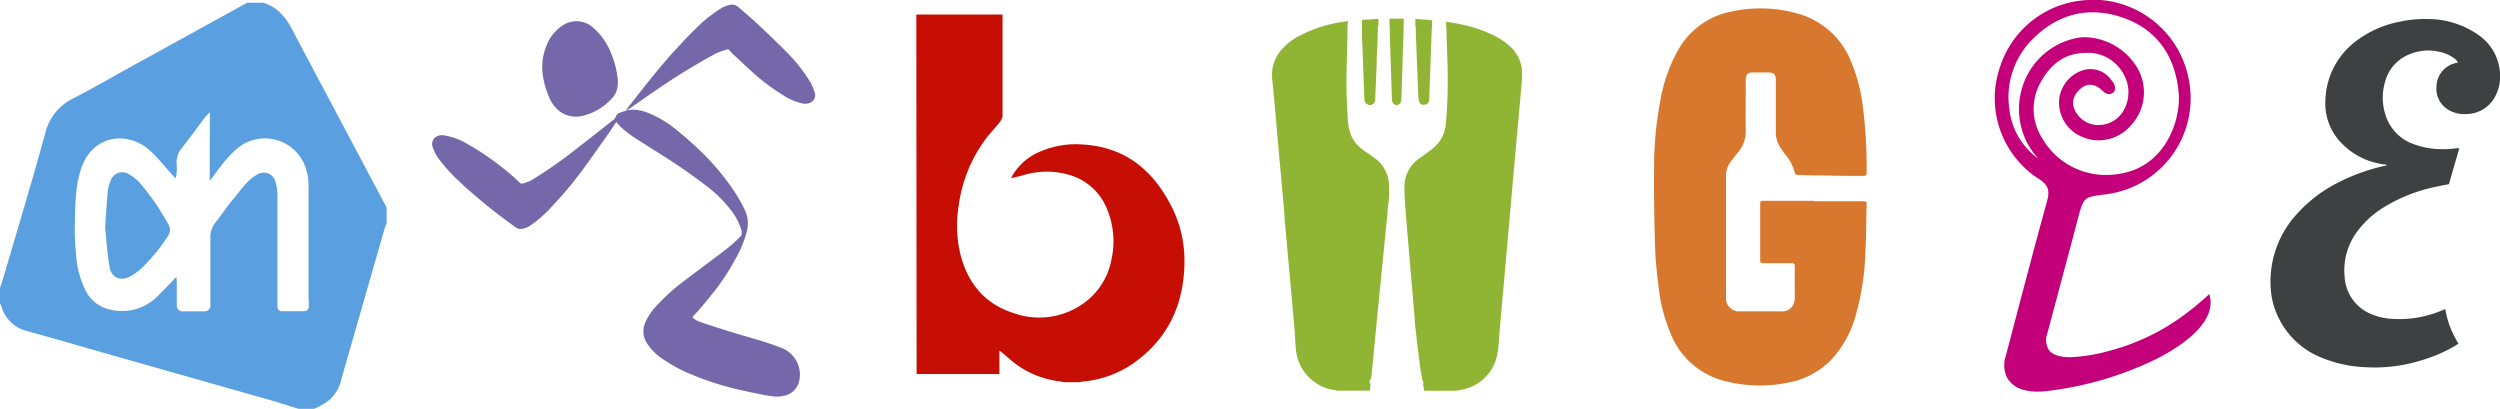
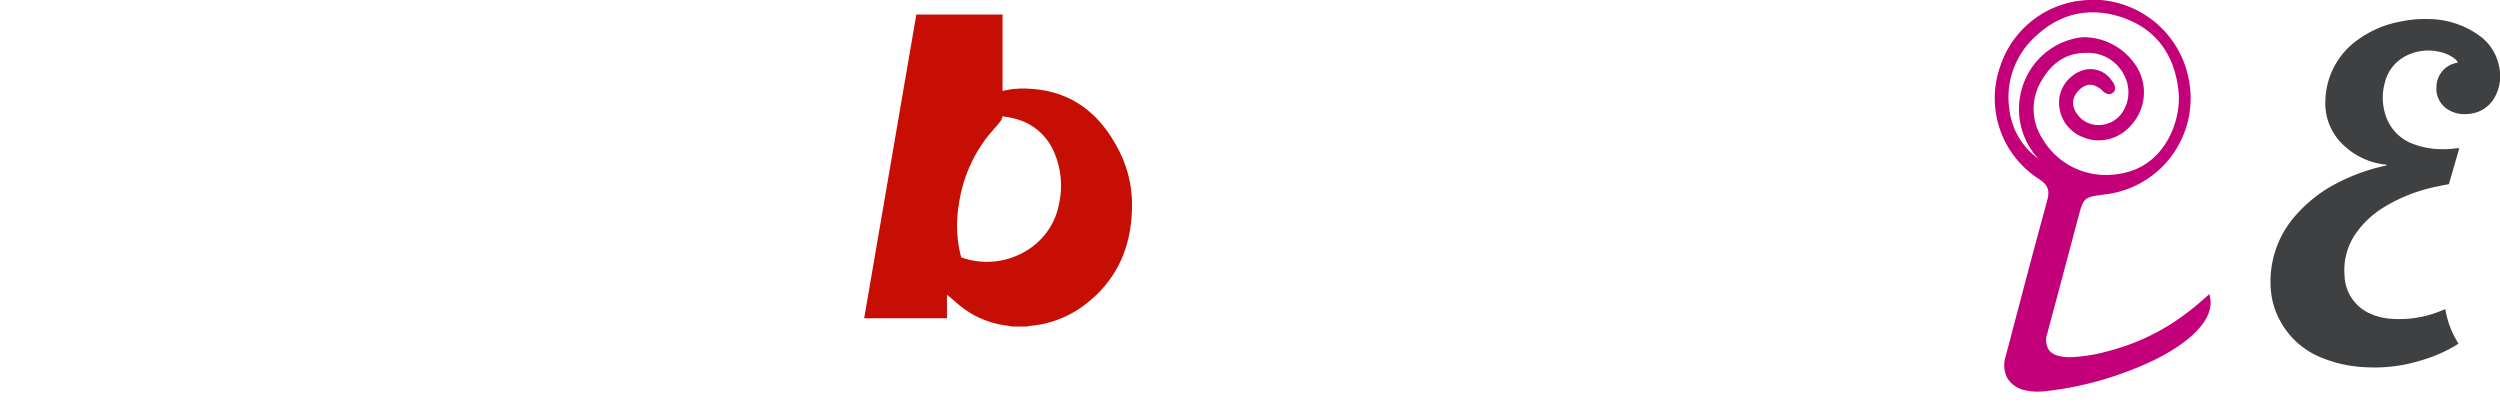
<svg xmlns="http://www.w3.org/2000/svg" viewBox="0 0 434.84 71.1">
  <defs>
    <style>.cls-1{fill:#c70e05;}.cls-2{fill:#7568aa;}.cls-3{fill:#d8782f;}.cls-4{fill:#5a9fdf;}.cls-5{fill:#90b534;}.cls-6{fill:#3e4042;}.cls-7{fill:#c3007a;}</style>
  </defs>
  <g id="Laag_2" data-name="Laag 2">
    <g id="Laag_1-2" data-name="Laag 1">
-       <path class="cls-1" d="M159.38,2.53h15c0,.15,0,.26,0,.37,0,5,0,9.93,0,14.9,0,.79,0,1.58,0,2.36a2.2,2.2,0,0,1-.48,1.08c-.92,1.16-2,2.23-2.81,3.43a25,25,0,0,0-4.34,11.1,21.38,21.38,0,0,0,.44,9c1.37,4.79,4.32,8.17,9.12,9.69a13.26,13.26,0,0,0,12.41-1.88,12.08,12.08,0,0,0,4.64-7.62,14.54,14.54,0,0,0-.82-8.62,10,10,0,0,0-6.85-6,13.85,13.85,0,0,0-7.66.12c-.67.19-1.36.34-2.15.54.11-.23.16-.37.23-.49a10,10,0,0,1,5.13-4.27,15.35,15.35,0,0,1,7-1.11c7,.38,11.84,4,15.11,10a20.67,20.67,0,0,1,2.67,10.19c0,7.33-2.67,13.44-8.77,17.79a18.29,18.29,0,0,1-9.07,3.27,2.3,2.3,0,0,0-.35.1h-2.63c-.37-.06-.74-.13-1.11-.18a15.94,15.94,0,0,1-8.13-3.55c-.66-.56-1.3-1.13-2-1.7l-.13,0v4h-14.4Z" />
-       <path class="cls-2" d="M141.66,16a6.84,6.84,0,0,0-1-2.16A28.16,28.16,0,0,0,136.77,9c-1.76-1.77-3.57-3.49-5.39-5.19-1-.91-2-1.75-3-2.62A1.59,1.59,0,0,0,127,.84a5.09,5.09,0,0,0-1.69.68A23.77,23.77,0,0,0,121,5c-.73.69-1.43,1.42-2.12,2.15-.9,1-1.82,1.93-2.68,2.94-1.22,1.41-2.42,2.84-3.58,4.3S110.21,17.45,109,19c0,.06,0,.17-.08.25-.34.1-.69.19-1,.32a1.17,1.17,0,0,0-.78.65,1.52,1.52,0,0,1-.62.76c-2.06,1.62-4.11,3.24-6.18,4.84A76.42,76.42,0,0,1,93,31a6.76,6.76,0,0,1-2.07.93.6.6,0,0,1-.48-.1,34.5,34.5,0,0,0-3.49-3,42,42,0,0,0-5.48-3.68,11.43,11.43,0,0,0-4.26-1.61,2,2,0,0,0-1.47.32,1.49,1.49,0,0,0-.49,1.72,7.19,7.19,0,0,0,1.29,2.35,28.37,28.37,0,0,0,3.32,3.61c.59.56,1.18,1.14,1.8,1.66,1.32,1.13,2.64,2.26,4,3.33s2.7,2.06,4.07,3.05a1.47,1.47,0,0,0,.87.24,3.18,3.18,0,0,0,1.64-.6,21.16,21.16,0,0,0,4-3.58A64.52,64.52,0,0,0,101,30c1.66-2.24,3.25-4.52,4.85-6.79.48-.68.91-1.37,1.35-2,.27.3.51.62.79.89a20.72,20.72,0,0,0,3.16,2.35c2.16,1.39,4.37,2.72,6.51,4.16,1.75,1.16,3.44,2.4,5.12,3.66A22.59,22.59,0,0,1,127,36.38a10.37,10.37,0,0,1,2,3.81,1,1,0,0,1-.26,1,25.86,25.86,0,0,1-2.91,2.53c-2.25,1.71-4.52,3.38-6.77,5.09a34.59,34.59,0,0,0-4.93,4.44,10.35,10.35,0,0,0-1.75,2.54,3.82,3.82,0,0,0,.06,3.76A8.76,8.76,0,0,0,115,62.25a25.74,25.74,0,0,0,5.56,3,47.93,47.93,0,0,0,6.71,2.22c1.84.47,3.71.84,5.57,1.22.6.13,1.22.19,1.83.28h.85c.23,0,.46-.06.69-.11a3.31,3.31,0,0,0,2.74-2.37,4.92,4.92,0,0,0-.6-4,5,5,0,0,0-2.68-2.07c-2.52-1-5.13-1.66-7.71-2.44-2.09-.63-4.17-1.3-6.24-2a4.12,4.12,0,0,1-1-.54c-.25-.16-.32-.3-.06-.56.42-.42.83-.86,1.22-1.32,1-1.18,1.95-2.35,2.89-3.56A39.86,39.86,0,0,0,128,44.89a17.87,17.87,0,0,0,1.87-4.57,5.36,5.36,0,0,0-.26-3.68A28.66,28.66,0,0,0,128,33.71a42.67,42.67,0,0,0-6.65-7.91q-1.76-1.65-3.63-3.17a19,19,0,0,0-5-3,7.12,7.12,0,0,0-2.73-.55c-.28,0-.57.07-.92.11l.14-.11c1.61-1.11,3.2-2.23,4.81-3.33s3.23-2.18,4.89-3.2,3.62-2.16,5.47-3.18a13.09,13.09,0,0,1,2-.75.44.44,0,0,1,.54.18A9.39,9.39,0,0,0,128,9.88c1.06,1,2.14,2,3.24,3a35.27,35.27,0,0,0,4.87,3.61,10.14,10.14,0,0,0,3.4,1.49,2.32,2.32,0,0,0,1.49-.14,1.44,1.44,0,0,0,.78-1.25v-.11c0-.16-.05-.32-.08-.47" />
-       <path class="cls-2" d="M95.44,16.72a6.13,6.13,0,0,0,1.81,2.57,4.73,4.73,0,0,0,4.26.81,9.81,9.81,0,0,0,4.67-2.72,3.89,3.89,0,0,0,1.28-3.07c0-.39,0-.77-.1-1.16a14.91,14.91,0,0,0-1-3.7,11.37,11.37,0,0,0-3.14-4.59,4.3,4.3,0,0,0-5.49-.34,7.24,7.24,0,0,0-2.59,3.2,9.87,9.87,0,0,0-.7,5.5,13.86,13.86,0,0,0,1,3.5" />
-       <path class="cls-3" d="M315.45,35c2.87,0,5.74,0,8.61,0,.46,0,.63.1.62.6-.09,2.89-.08,5.8-.24,8.69a44.82,44.82,0,0,1-1.59,10.29,18.37,18.37,0,0,1-4.55,8.22,14.05,14.05,0,0,1-7.46,3.79,24.44,24.44,0,0,1-11-.36,13.63,13.63,0,0,1-9.29-8.3,27.83,27.83,0,0,1-2-7.54c-.31-2.46-.6-4.94-.67-7.42-.15-4.81-.23-9.62-.17-14.44a61.24,61.24,0,0,1,1.12-11.22,27.13,27.13,0,0,1,3.07-8.64A13.59,13.59,0,0,1,301.19,2a23.65,23.65,0,0,1,11.55.38,14,14,0,0,1,9.34,8.6A29.69,29.69,0,0,1,324,18.39,84.94,84.94,0,0,1,324.68,30c0,.46-.13.59-.59.59-2.09,0-4.18,0-6.27-.06-1.73,0-3.46-.05-5.18-.1-.15,0-.41-.14-.42-.23a8.13,8.13,0,0,0-1.89-3.57c-.25-.35-.5-.7-.72-1.06a4.8,4.8,0,0,1-.73-2.62c0-3,0-5.92,0-8.89,0-1.18-.29-1.46-1.46-1.46h-2.52c-.82,0-1.14.3-1.25,1.11a7.24,7.24,0,0,0,0,.81c0,2.74-.05,5.48,0,8.22a5.62,5.62,0,0,1-1.46,3.9c-.46.56-.91,1.13-1.33,1.73a3.88,3.88,0,0,0-.64,2.25v21a2.27,2.27,0,0,0,2.52,2.53c2.35,0,4.69,0,7,0a2.13,2.13,0,0,0,2.31-1.5,3,3,0,0,0,.12-.84c0-1.82,0-3.64,0-5.47,0-.43-.15-.57-.58-.56-1.6,0-3.2,0-4.8,0-.46,0-.64-.1-.63-.6,0-3.22,0-6.43,0-9.65,0-.44.11-.6.58-.6,2.88,0,5.77,0,8.65,0" />
-       <path class="cls-4" d="M29.18,41.07a1.76,1.76,0,0,0,.07-2.1,41.14,41.14,0,0,0-4.94-7.17,7.46,7.46,0,0,0-1.78-1.43,2.15,2.15,0,0,0-3.29,1.06,6.4,6.4,0,0,0-.5,1.92c-.18,1.87-.29,3.75-.46,6.17.21,2,.35,4.47.77,6.92C19.36,48.3,21,49,22.66,48.06a9.58,9.58,0,0,0,2-1.44,31.59,31.59,0,0,0,4.55-5.55M53.72,52.29c0,.31,0,.62,0,.92,0,.53-.29.91-.83.92-1.28,0-2.56,0-3.84,0a.75.75,0,0,1-.79-.77c0-.46,0-.92,0-1.38,0-5.88,0-11.77,0-17.65a9.62,9.62,0,0,0-.3-2.57,2.14,2.14,0,0,0-3.36-1.32c-1.69,1-2.71,2.63-3.93,4.06s-2.05,2.8-3.16,4.14a4.13,4.13,0,0,0-.92,2.83c0,3.43,0,6.86,0,10.29,0,.41,0,.82,0,1.23a1,1,0,0,1-1.1,1.16H31.88A1,1,0,0,1,30.75,53c0-1.12,0-2.25,0-3.38,0-.4,0-.8-.08-1.46-1.19,1.23-2.15,2.28-3.17,3.26A8.68,8.68,0,0,1,19,53.81a6.15,6.15,0,0,1-4-3.07A16.15,16.15,0,0,1,13.22,44,38.39,38.39,0,0,1,13,39.69c.1-3.36,0-6.77,1-10a9.15,9.15,0,0,1,1.68-3.23c2.65-3.11,7.27-3.18,10.53-.16,1.38,1.28,2.55,2.78,3.81,4.18l.51.56a7.28,7.28,0,0,0,.18-2.67,3.89,3.89,0,0,1,.86-2.54c1.4-1.76,2.71-3.59,4.06-5.39.17-.23.39-.42.85-.92.06,2.21,0,4.08,0,5.94s0,3.77,0,6c1.09-1.43,1.9-2.59,2.82-3.66a16.15,16.15,0,0,1,2.29-2.24,7.48,7.48,0,0,1,11.74,4.19,9.49,9.49,0,0,1,.34,2.42c0,6.71,0,13.41,0,20.11M67.25,38.86V36.1L54.67,12.41c-1.15-2.18-2.33-4.33-3.44-6.52C50,3.46,48.57,1.29,45.76.47H43L22.46,11.78c-3.22,1.78-6.4,3.62-9.67,5.31a9.09,9.09,0,0,0-4.92,6.07c-2.21,8.08-4.62,16.1-7,24.15-.28,1-.6,1.94-.91,2.91v2.46a3.51,3.51,0,0,1,.27.55,6.09,6.09,0,0,0,4.51,4.36c3.58,1,7.18,2,10.76,3.06Q30.8,65,46.05,69.32c2,.55,3.9,1.19,5.85,1.78h2.76a17.85,17.85,0,0,0,1.9-1,6.39,6.39,0,0,0,2.72-3.76c1.09-3.94,2.24-7.86,3.37-11.79Q64.81,47,67,39.4a3,3,0,0,1,.26-.54" />
-       <path class="cls-5" d="M239.76,4.33a6,6,0,0,0,0-.63h0V3.28l-2.87.18V4.82h0c0,.41,0,.82,0,.87,0,.67,0,1.35.07,2l.24,6.5.12,3.12a1,1,0,0,0,.63.89.91.91,0,0,0,1.25-.9q.13-3.11.25-6.21c0-1.29.11-2.58.16-3.87,0-.63,0-1.25.06-1.9a4.16,4.16,0,0,1,0-.71h0Zm1.76,31a20.34,20.34,0,0,0,.07-3.31,5.91,5.91,0,0,0-2.44-4.49c-.7-.51-1.42-1-2.12-1.51a5.76,5.76,0,0,1-2.14-2.77,10.25,10.25,0,0,1-.49-3c-.1-1.87-.2-3.75-.2-5.62,0-2.71.11-5.42.17-8.14,0-.23,0-.47,0-.74,0,0,0-.75,0-.8,0-.41.06-.83.08-1.27h-.15c-.71.12-1.43.22-2.14.36A22.89,22.89,0,0,0,226.47,6a10.65,10.65,0,0,0-3.69,2.79A6.52,6.52,0,0,0,221.25,13c0,.87.14,1.73.22,2.6l.36,4c.12,1.33.23,2.67.35,4l.36,4.13c.05.43.09.87.13,1.3l.76,8.41v0c0,.19,0,.37,0,.56l.21,2.3h0l1.61,17.86c-.08.14,0,.38,0,.57.06.82.1,1.64.21,2.46a7.84,7.84,0,0,0,6.19,6.58c.33.07.67.12,1,.18h5.62l.13-1.3h-.2l.09-.69h.19l.31-3c.22-2.27.44-4.56.65-6.81l1.88-18.91c0-.63.1-1.26.14-1.89m2.7-30.79h0V3.25h-2.48V4.57h.05c0,.47,0,1.06,0,1.14.06,2,.13,3.89.19,5.84l.18,5.69a1.5,1.5,0,0,0,.08.47.78.78,0,0,0,1.49,0,1.91,1.91,0,0,0,.08-.54c.06-1.49.1-3,.15-4.47q.1-3.6.23-7.2V4.57m4.84,2.15c0-.38.13-2.54.13-2.95h-.05V3.49l-2.87-.19V4.64h.08c0,.46,0,.9,0,.93.05,1.4.11,2.8.16,4.2.1,2.28.18,4.55.27,6.82a6,6,0,0,0,.12,1,.82.82,0,0,0,1,.62.87.87,0,0,0,.79-.82l0-.31c.07-2.08.15-4.17.22-6.26.05-1.38.11-2.77.15-4.16m15.78,5.6A6.54,6.54,0,0,0,263,8.39,11.63,11.63,0,0,0,259.48,6,23.47,23.47,0,0,0,254,4.21c-.81-.17-1.62-.3-2.46-.45,0,.49,0,.94.06,1.41l0,.7v.31c.05,1.36.11,2.71.14,4.08a86.87,86.87,0,0,1-.26,11.29,6,6,0,0,1-2.23,4.24c-.76.61-1.56,1.17-2.35,1.74a6,6,0,0,0-2.62,5.26c0,1.62.18,3.24.27,4.87l1.53,17.89c0,.18,0,.33,0,.48.17,1.53.34,3,.53,4.57.14,1.15.29,2.31.43,3.46l.35,2,.26.6h-.15l.22,1.3h5.59l.16-.05a11,11,0,0,0,1.41-.27,7.66,7.66,0,0,0,5.61-6.33c.22-1.24.23-2.51.35-3.77l.27-3.08c.06-.67.12-1.34.18-2,0,0,2.59-29.22,2.6-29.29.07-.69.13-1.38.19-2.07.11-1.18.21-2.37.32-3.56s.22-2.37.31-3.56a10.38,10.38,0,0,0,0-1.67" />
+       <path class="cls-1" d="M159.38,2.53h15c0,.15,0,.26,0,.37,0,5,0,9.93,0,14.9,0,.79,0,1.58,0,2.36a2.2,2.2,0,0,1-.48,1.08c-.92,1.16-2,2.23-2.81,3.43a25,25,0,0,0-4.34,11.1,21.38,21.38,0,0,0,.44,9a13.26,13.26,0,0,0,12.41-1.88,12.08,12.08,0,0,0,4.64-7.62,14.54,14.54,0,0,0-.82-8.62,10,10,0,0,0-6.85-6,13.85,13.85,0,0,0-7.66.12c-.67.19-1.36.34-2.15.54.11-.23.16-.37.23-.49a10,10,0,0,1,5.13-4.27,15.35,15.35,0,0,1,7-1.11c7,.38,11.84,4,15.11,10a20.67,20.67,0,0,1,2.67,10.19c0,7.33-2.67,13.44-8.77,17.79a18.29,18.29,0,0,1-9.07,3.27,2.3,2.3,0,0,0-.35.1h-2.63c-.37-.06-.74-.13-1.11-.18a15.94,15.94,0,0,1-8.13-3.55c-.66-.56-1.3-1.13-2-1.7l-.13,0v4h-14.4Z" />
      <path class="cls-6" d="M427.75,25.82c-.6,2.08-1.2,4.13-1.79,6.21-.7.14-1.38.26-2.06.41a28.32,28.32,0,0,0-9.26,3.61,16.2,16.2,0,0,0-4.58,4.15,11.17,11.17,0,0,0-2.25,7.8,7.42,7.42,0,0,0,4.47,6.56,10.67,10.67,0,0,0,3.28.86A19.11,19.11,0,0,0,424.74,54l.59-.24a15.82,15.82,0,0,0,2.29,6l-.62.41a25.7,25.7,0,0,1-5.86,2.51,27.28,27.28,0,0,1-9.54,1.2,22.65,22.65,0,0,1-8-1.75,14.07,14.07,0,0,1-7-6.32A13.34,13.34,0,0,1,395,50.64a17.36,17.36,0,0,1,4.66-13.58,24.25,24.25,0,0,1,7.17-5.38,33.33,33.33,0,0,1,7.8-2.8l.52-.13c-.12-.19-.29-.13-.43-.15a12.43,12.43,0,0,1-7.46-3.72,9.83,9.83,0,0,1-2.79-7.48,13.32,13.32,0,0,1,5.68-10.51,18.22,18.22,0,0,1,7.32-3.13,20.41,20.41,0,0,1,4.92-.45,15.32,15.32,0,0,1,8.68,2.76,8.55,8.55,0,0,1,3.59,5.38,7.63,7.63,0,0,1-.72,5.44,5.65,5.65,0,0,1-4.79,2.94,5.43,5.43,0,0,1-3-.57A4.28,4.28,0,0,1,423.79,15,4.29,4.29,0,0,1,427,11l.53-.14a2.39,2.39,0,0,0-.72-.76A6.43,6.43,0,0,0,424.23,9a8.47,8.47,0,0,0-5.39.55,7.07,7.07,0,0,0-4,4.72,9.72,9.72,0,0,0,.09,5.75,7.85,7.85,0,0,0,5,5.09,13.92,13.92,0,0,0,4.47.83,16.42,16.42,0,0,0,2.89-.15,2.91,2.91,0,0,1,.42,0" />
      <path class="cls-7" d="M355.3,13.68c1.85-3,4.36-4.48,7.47-4.48.29,0,.59,0,.9,0a7.05,7.05,0,0,1,5.86,4,6.35,6.35,0,0,1-.36,6.34A5,5,0,0,1,365,21.75a4.47,4.47,0,0,1-3.45-1.57c-1.28-1.53-1.29-3.11,0-4.44s2.63-1.34,4.12,0l.08.07a1.76,1.76,0,0,0,1.09.57,1.14,1.14,0,0,0,.7-.28c.56-.47.46-1.24-.3-2.17a4.41,4.41,0,0,0-4.78-1.76A6,6,0,0,0,358.2,17a6.42,6.42,0,0,0,4.14,6.87,6.79,6.79,0,0,0,2.68.54,7.46,7.46,0,0,0,5.74-2.73,8.42,8.42,0,0,0,.92-10,10.94,10.94,0,0,0-9-5.21,7.06,7.06,0,0,0-1.54.16A12.4,12.4,0,0,0,352,14.46a12.75,12.75,0,0,0,1.81,12.28c.22.29.47.57.7.84l0,0a12.25,12.25,0,0,1-5-8.52A14.22,14.22,0,0,1,353,7.38c3.22-3.48,6.93-5.24,11-5.24a15.72,15.72,0,0,1,4.79.78c6,1.89,9.51,6.42,10.15,13.12.43,4.48-1.91,11.71-8.48,13.77a14.13,14.13,0,0,1-4.11.62,12.73,12.73,0,0,1-11.13-6.37,9.47,9.47,0,0,1,.1-10.38m29,37.66v-.22l-.17.15c-1.17,1.06-2.22,1.95-3.22,2.73a38.28,38.28,0,0,1-14.23,7.07,28.8,28.8,0,0,1-6.58,1.06c-1.84,0-3.1-.41-3.73-1.23A3.29,3.29,0,0,1,356.1,58c.57-2.15,1.15-4.31,1.73-6.46,1.18-4.45,2.41-9,3.6-13.55v0c1-3.71,1-3.71,4.76-4.18a16.84,16.84,0,0,0,14.45-20.33A17,17,0,0,0,365.34,0l-1,0a16.77,16.77,0,0,0-16.44,11.57,16.67,16.67,0,0,0,6.71,19.54c1.83,1.16,1.91,2.21,1.41,4-2.28,8.29-4.5,16.76-6.65,24.94l-.53,2a4.88,4.88,0,0,0,.34,3.78,4.73,4.73,0,0,0,3.12,2.06,9.18,9.18,0,0,0,2.12.23,13.4,13.4,0,0,0,1.74-.12A59,59,0,0,0,375,62.47c3.27-1.63,10.74-6,9.33-11.13" />
    </g>
  </g>
</svg>